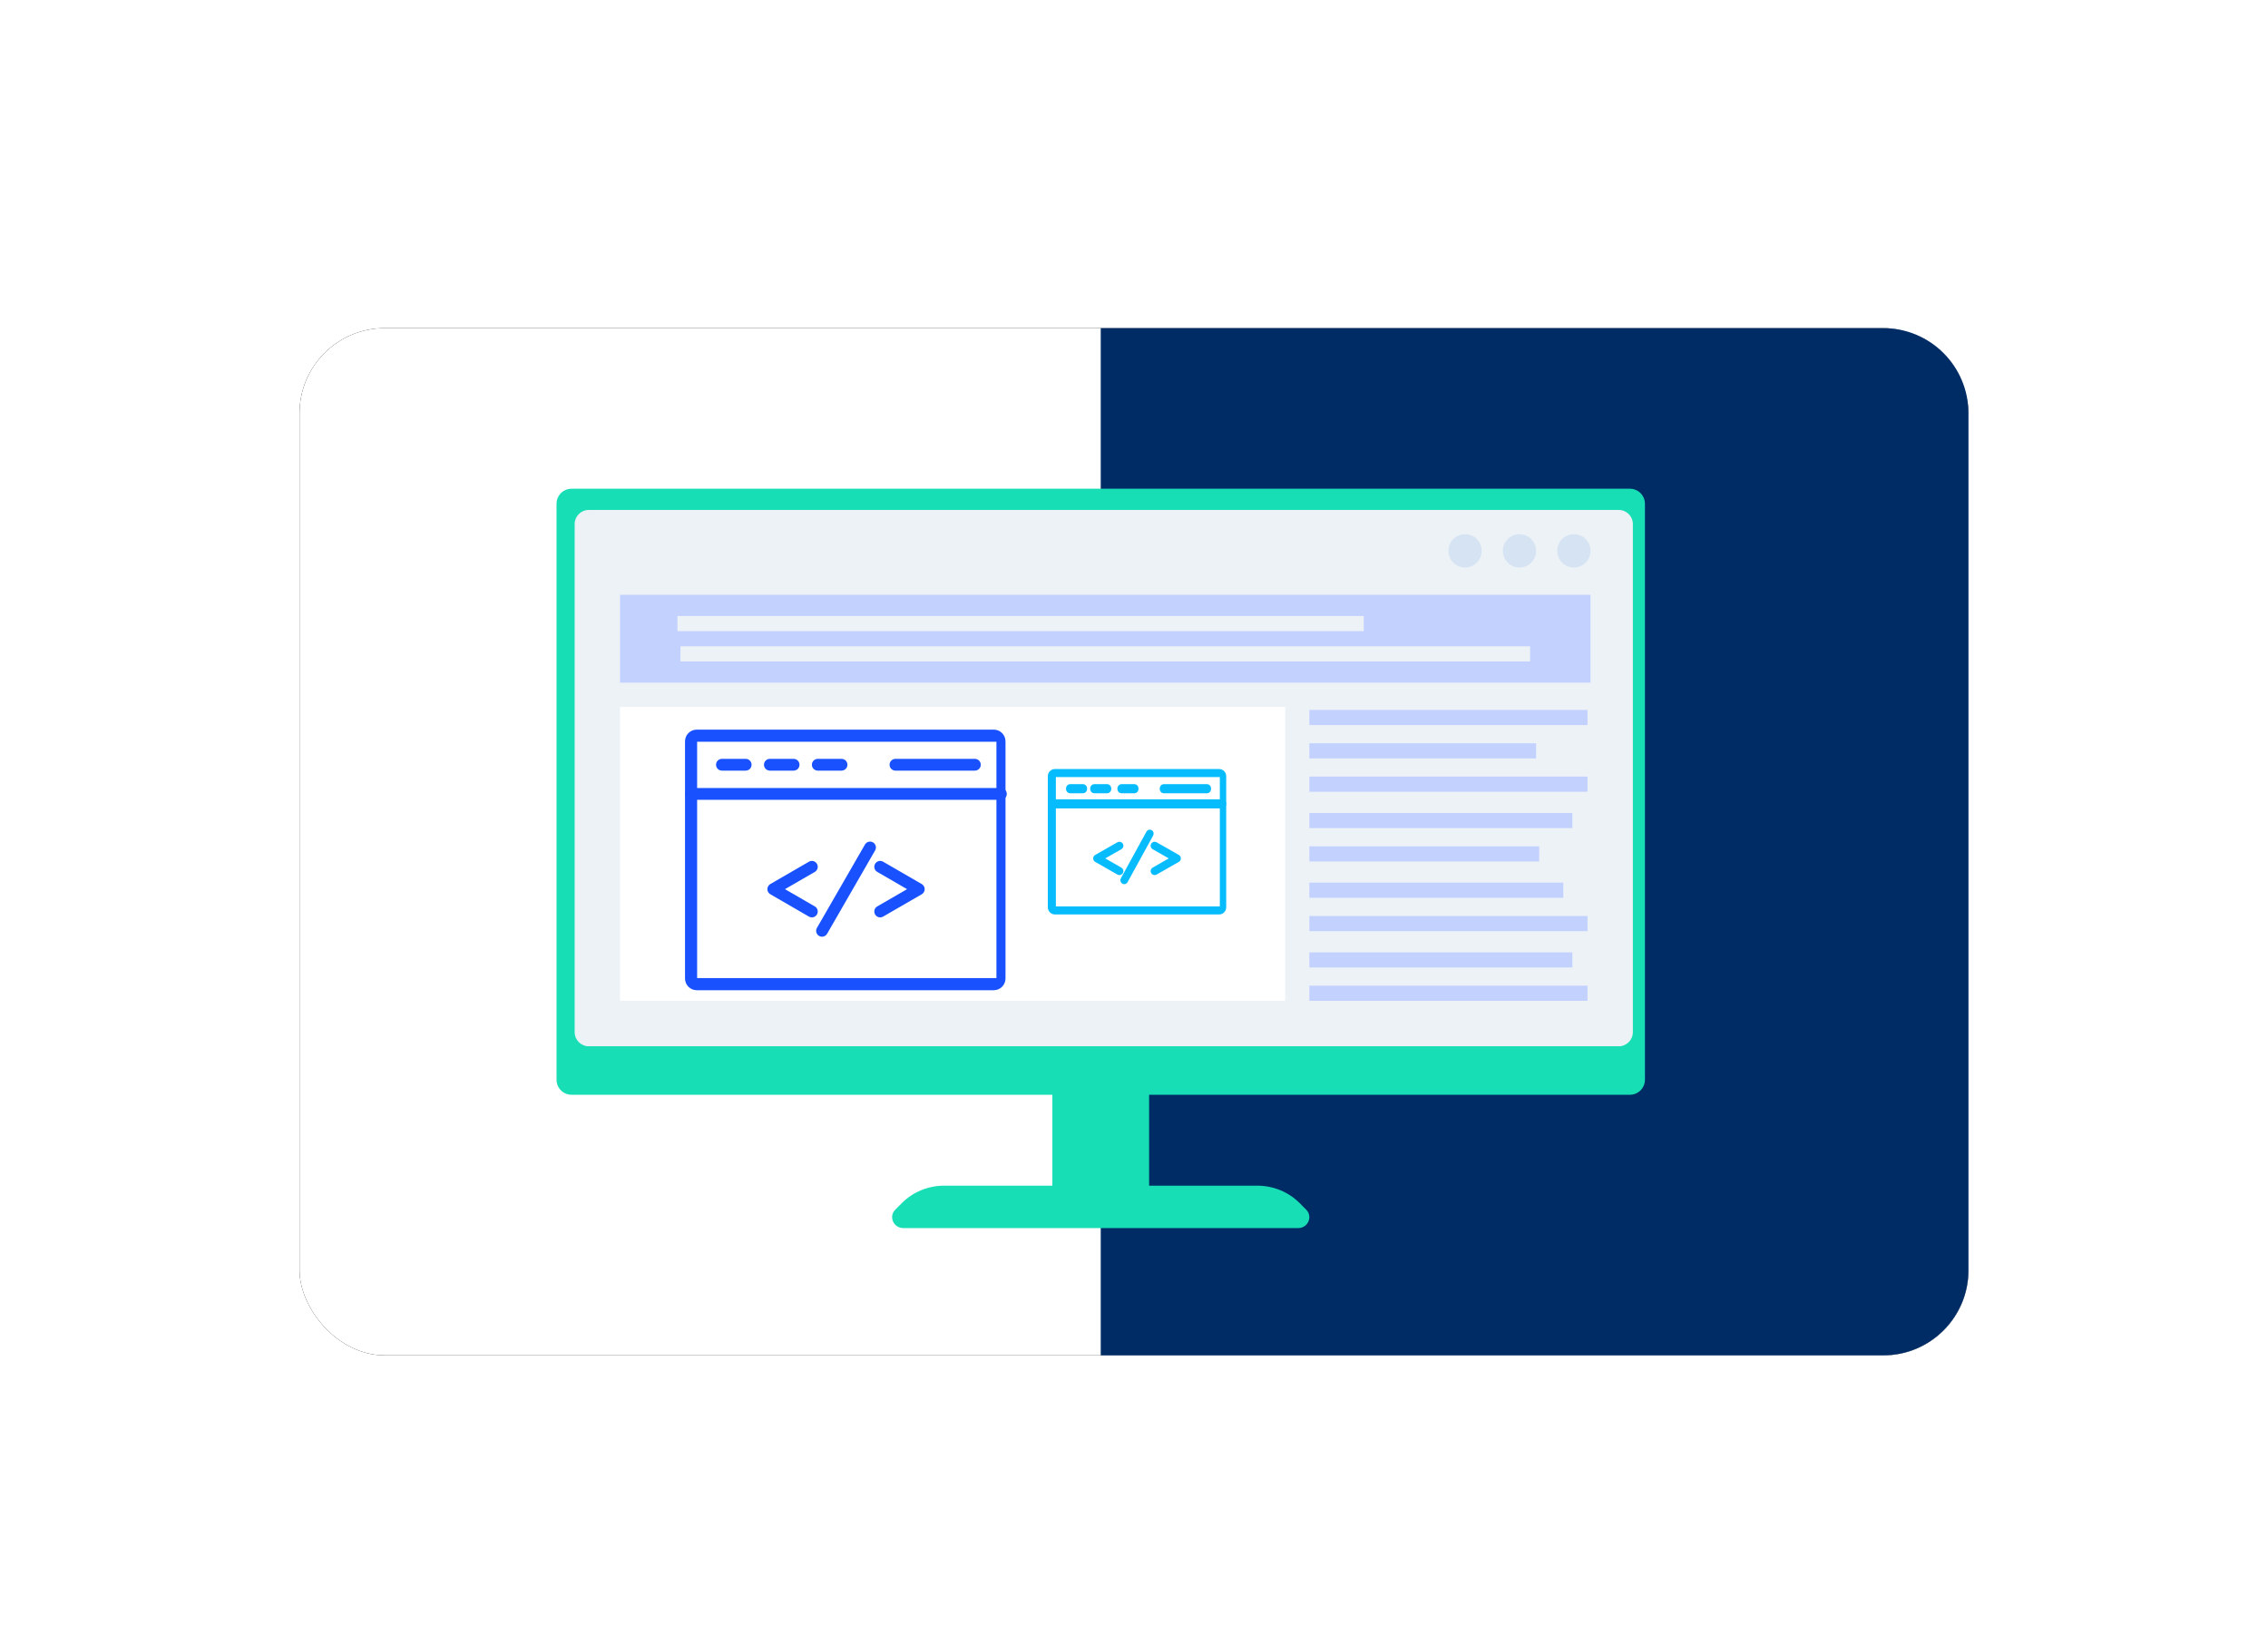
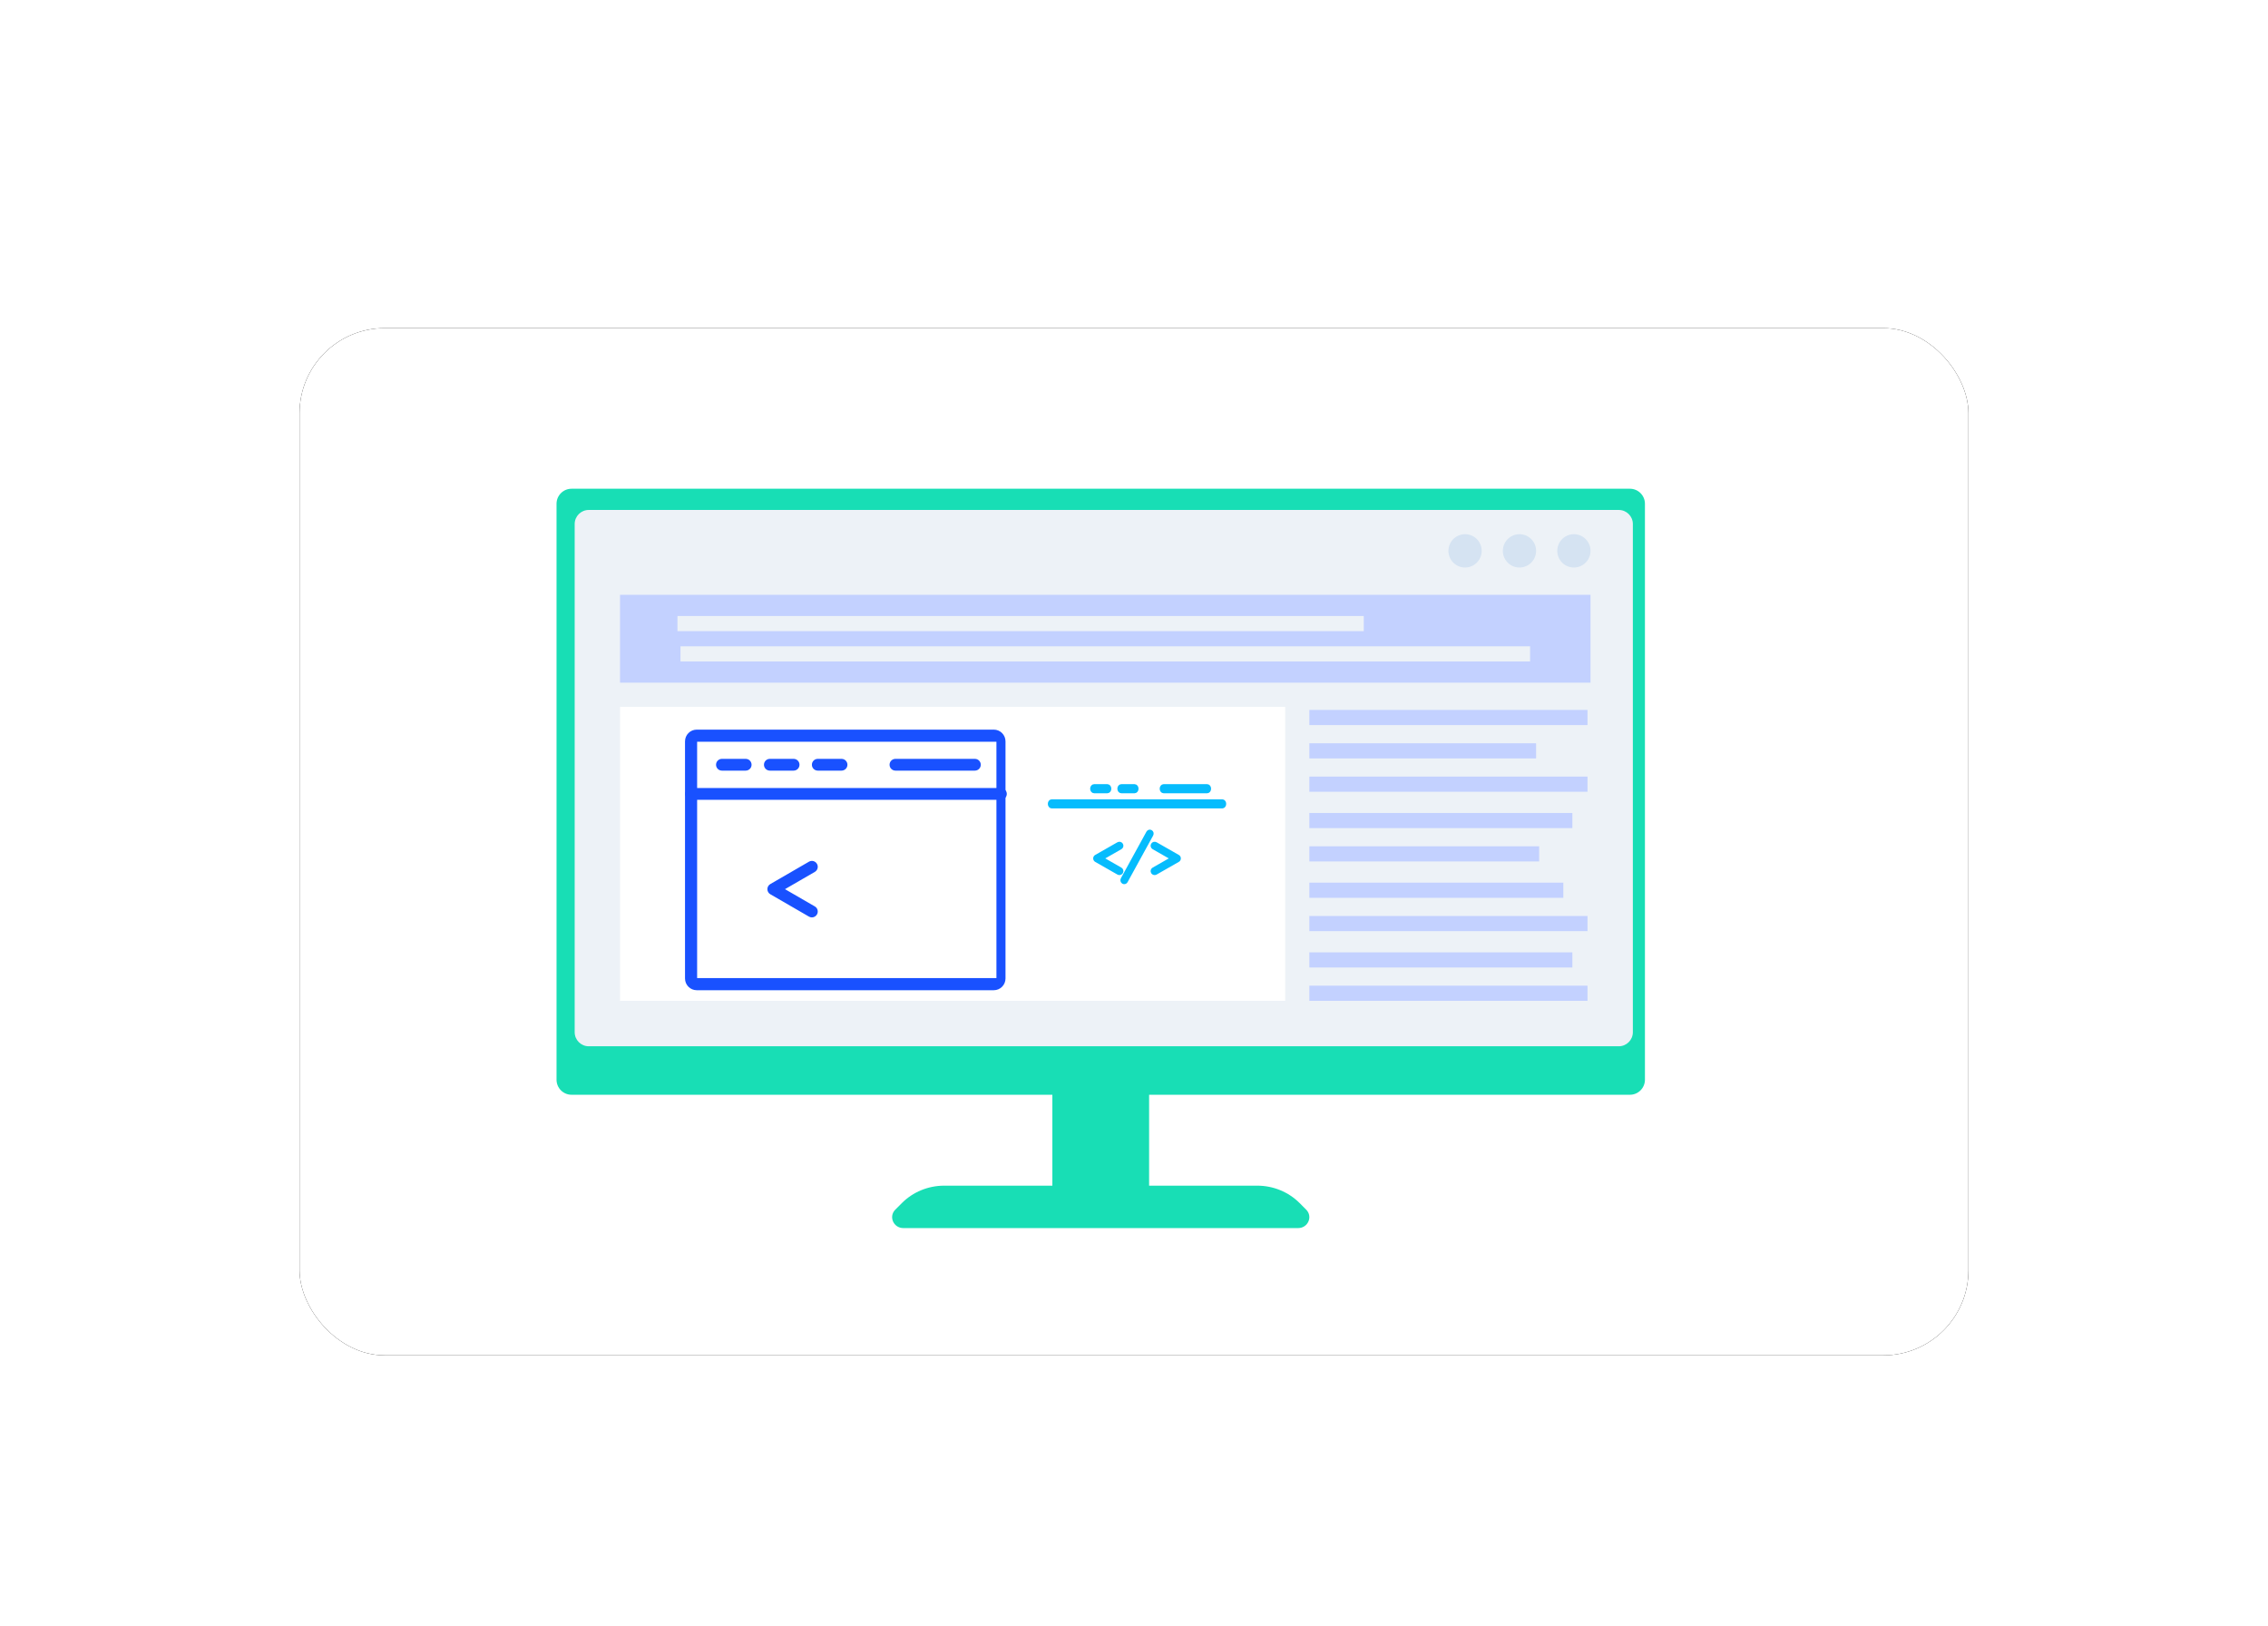
<svg xmlns="http://www.w3.org/2000/svg" xmlns:xlink="http://www.w3.org/1999/xlink" width="159px" height="114px" viewBox="0 0 159 114" version="1.1">
  <title>Group 19 Copy</title>
  <defs>
    <filter x="-23.5%" y="-38.2%" width="147.0%" height="176.4%" filterUnits="objectBoundingBox" id="filter-1">
      <feOffset dx="0" dy="2" in="SourceAlpha" result="shadowOffsetOuter1" />
      <feGaussianBlur stdDeviation="5.5" in="shadowOffsetOuter1" result="shadowBlurOuter1" />
      <feColorMatrix values="0 0 0 0 0   0 0 0 0 0   0 0 0 0 0  0 0 0 0.15 0" type="matrix" in="shadowBlurOuter1" result="shadowMatrixOuter1" />
      <feMerge>
        <feMergeNode in="shadowMatrixOuter1" />
        <feMergeNode in="SourceGraphic" />
      </feMerge>
    </filter>
    <rect id="path-2" x="0" y="0" width="117" height="72" rx="5.965" />
    <filter x="-2.6%" y="-4.2%" width="105.1%" height="108.3%" filterUnits="objectBoundingBox" id="filter-3">
      <feOffset dx="0" dy="0" in="SourceAlpha" result="shadowOffsetOuter1" />
      <feGaussianBlur stdDeviation="1" in="shadowOffsetOuter1" result="shadowBlurOuter1" />
      <feColorMatrix values="0 0 0 0 0   0 0 0 0 0   0 0 0 0 0  0 0 0 0.05 0" type="matrix" in="shadowBlurOuter1" />
    </filter>
  </defs>
  <g id="Services" stroke="none" stroke-width="1" fill="none" fill-rule="evenodd">
    <g id="Reactively---Home-v2" transform="translate(-971, -854)">
      <g id="Group-4" transform="translate(156, 687)">
        <g id="Group-19-Copy" filter="url(#filter-1)" transform="translate(836, 188)">
          <g id="Rectangle-Copy-6">
            <use fill="black" fill-opacity="1" filter="url(#filter-3)" xlink:href="#path-2" />
            <use fill="#FFFFFF" fill-rule="evenodd" xlink:href="#path-2" />
          </g>
-           <path d="M62.134,0 L117,0 L117,0 L117,72 L62.134,72 C58.839,72 56.168,69.329 56.168,66.035 L56.168,5.965 C56.168,2.671 58.839,6.05217579e-16 62.134,0 Z" id="Rectangle-Copy" fill="#002C66" transform="translate(86.584, 36) rotate(-180) translate(-86.584, -36) " />
          <g id="Group-7" transform="translate(18.016, 11.257)">
            <polygon id="Fill-3" fill="#18DEB5" points="34.761 50.336 41.543 50.336 41.543 17.204 34.761 17.204" />
            <path d="M75.252,42.478 L1.052,42.478 C0.471,42.478 0,42.005 0,41.422 L0,1.056 C0,0.473 0.471,0 1.052,0 L75.252,0 C75.833,0 76.304,0.473 76.304,1.056 L76.304,41.422 C76.304,42.005 75.833,42.478 75.252,42.478" id="Fill-5" fill="#18DEB5" />
            <path d="M74.469,39.08 L2.259,39.08 C1.714,39.08 1.272,38.637 1.272,38.092 L1.272,2.474 C1.272,1.929 1.714,1.487 2.259,1.487 L74.469,1.487 C75.014,1.487 75.457,1.929 75.457,2.474 L75.457,38.092 C75.457,38.637 75.014,39.08 74.469,39.08" id="Fill-6" fill="#EDF2F7" />
            <polygon id="Fill-7" fill="#C3D1FF" points="4.451 13.593 72.489 13.593 72.489 7.434 4.451 7.434" />
            <polygon id="Fill-8" fill="#EDF2F7" points="8.478 9.982 56.592 9.982 56.592 8.92 8.478 8.92" />
            <polygon id="Fill-9" fill="#EDF2F7" points="8.69 12.106 68.25 12.106 68.25 11.044 8.69 11.044" />
            <polygon id="Fill-11" fill="#FFFFFF" points="4.451 35.894 51.082 35.894 51.082 15.292 4.451 15.292" />
            <path d="M51.988,51.823 L24.316,51.823 C23.621,51.823 23.267,51.014 23.75,50.53 L24.212,50.068 C24.99,49.289 26.06,48.85 27.178,48.85 L49.126,48.85 C50.244,48.85 51.315,49.289 52.093,50.068 L52.554,50.53 C53.037,51.014 52.684,51.823 51.988,51.823" id="Fill-4" fill="#18DEB5" />
            <polygon id="Fill-15" fill="#C3D1FF" points="52.777 16.566 72.277 16.566 72.277 15.504 52.777 15.504" />
            <polygon id="Fill-16" fill="#C3D1FF" points="52.777 18.903 68.674 18.903 68.674 17.841 52.777 17.841" />
            <polygon id="Fill-17" fill="#C3D1FF" points="52.777 21.239 72.277 21.239 72.277 20.177 52.777 20.177" />
            <polygon id="Fill-18" fill="#C3D1FF" points="52.777 23.788 71.217 23.788 71.217 22.726 52.777 22.726" />
            <polygon id="Fill-19" fill="#C3D1FF" points="52.777 33.558 71.217 33.558 71.217 32.496 52.777 32.496" />
            <polygon id="Fill-20" fill="#C3D1FF" points="52.777 26.124 68.886 26.124 68.886 25.062 52.777 25.062" />
            <polygon id="Fill-21" fill="#C3D1FF" points="52.777 28.673 70.582 28.673 70.582 27.611 52.777 27.611" />
            <polygon id="Fill-22" fill="#C3D1FF" points="52.777 31.009 72.277 31.009 72.277 29.947 52.777 29.947" />
            <polygon id="Fill-23" fill="#C3D1FF" points="52.777 35.894 72.277 35.894 72.277 34.832 52.777 34.832" />
            <path d="M71.51,3.201 C72.145,3.304 72.577,3.904 72.474,4.541 C72.371,5.178 71.772,5.61 71.137,5.507 C70.501,5.404 70.07,4.804 70.173,4.167 C70.276,3.53 70.874,3.098 71.51,3.201" id="Fill-24" fill="#D5E3F2" />
            <path d="M67.695,3.201 C68.33,3.304 68.762,3.904 68.659,4.541 C68.556,5.178 67.957,5.61 67.322,5.507 C66.686,5.404 66.254,4.804 66.358,4.167 C66.461,3.53 67.059,3.098 67.695,3.201" id="Fill-25" fill="#D5E3F2" />
            <path d="M63.879,3.201 C64.515,3.304 64.946,3.904 64.844,4.541 C64.74,5.178 64.142,5.61 63.506,5.507 C62.871,5.404 62.439,4.804 62.542,4.167 C62.646,3.53 63.244,3.098 63.879,3.201" id="Fill-26" fill="#D5E3F2" />
          </g>
          <g id="Group-11" transform="translate(27.13, 28.248)" fill="#1951FF" stroke="#1951FF" stroke-width="0.213">
            <path d="M0.742,0.637 C0.684,0.637 0.636,0.685 0.636,0.742 L0.636,17.311 C0.636,17.368 0.684,17.416 0.742,17.416 L21.726,17.416 C21.783,17.416 21.832,17.368 21.832,17.311 L21.832,0.742 C21.832,0.685 21.783,0.637 21.726,0.637 L0.742,0.637 Z M21.542,18.053 L0.714,18.053 C0.32,18.053 0,17.731 0,17.336 L0,0.717 C0,0.322 0.32,0 0.714,0 L21.542,0 C21.935,0 22.255,0.322 22.255,0.717 L22.255,17.336 C22.255,17.731 21.935,18.053 21.542,18.053 L21.542,18.053 Z" id="Fill-1" />
            <path d="M4.148,2.661 L2.48,2.661 C2.311,2.661 2.175,2.524 2.175,2.355 C2.175,2.186 2.311,2.049 2.48,2.049 L4.148,2.049 C4.316,2.049 4.453,2.186 4.453,2.355 C4.453,2.524 4.316,2.661 4.148,2.661" id="Fill-8" />
            <path d="M8.788,12.949 C8.736,12.949 8.683,12.935 8.635,12.907 L5.927,11.34 C5.832,11.286 5.774,11.185 5.774,11.075 C5.774,10.966 5.832,10.865 5.927,10.811 L8.635,9.243 C8.781,9.159 8.968,9.209 9.052,9.355 C9.137,9.502 9.087,9.689 8.941,9.773 L6.69,11.076 L8.941,12.378 C9.087,12.462 9.137,12.649 9.052,12.796 C8.996,12.894 8.893,12.949 8.788,12.949" id="Fill-5" />
            <path d="M7.508,2.661 L5.84,2.661 C5.671,2.661 5.535,2.524 5.535,2.355 C5.535,2.186 5.671,2.049 5.84,2.049 L7.508,2.049 C7.676,2.049 7.813,2.186 7.813,2.355 C7.813,2.524 7.676,2.661 7.508,2.661" id="Fill-9" />
            <path d="M20.216,2.661 L14.646,2.661 C14.477,2.661 14.34,2.524 14.34,2.355 C14.34,2.186 14.477,2.049 14.646,2.049 L20.216,2.049 C20.385,2.049 20.522,2.186 20.522,2.355 C20.522,2.524 20.385,2.661 20.216,2.661" id="Fill-7" />
-             <path d="M13.576,12.949 C13.47,12.949 13.368,12.894 13.311,12.796 C13.227,12.649 13.277,12.462 13.423,12.378 L15.674,11.076 L13.423,9.773 C13.277,9.689 13.227,9.502 13.311,9.355 C13.396,9.209 13.582,9.159 13.728,9.243 L16.437,10.811 C16.531,10.865 16.59,10.966 16.59,11.076 C16.59,11.185 16.531,11.286 16.437,11.341 L13.728,12.908 C13.68,12.935 13.628,12.949 13.576,12.949" id="Fill-6" />
-             <path d="M9.498,14.303 C9.446,14.303 9.394,14.29 9.346,14.262 C9.2,14.177 9.15,13.99 9.234,13.844 L12.601,8.001 C12.685,7.855 12.872,7.805 13.018,7.889 C13.164,7.974 13.214,8.161 13.129,8.307 L9.763,14.15 C9.706,14.248 9.604,14.303 9.498,14.303" id="Fill-4" />
            <path d="M10.867,2.661 L9.2,2.661 C9.031,2.661 8.895,2.524 8.895,2.355 C8.895,2.186 9.031,2.049 9.2,2.049 L10.867,2.049 C11.036,2.049 11.173,2.186 11.173,2.355 C11.173,2.524 11.036,2.661 10.867,2.661" id="Fill-10" />
            <path d="M22.041,4.706 L0.323,4.706 C0.154,4.706 0.017,4.569 0.017,4.4 C0.017,4.231 0.154,4.094 0.323,4.094 L22.041,4.094 C22.21,4.094 22.346,4.231 22.346,4.4 C22.346,4.569 22.21,4.706 22.041,4.706" id="Fill-3" />
          </g>
          <g id="Group-11-Copy" transform="translate(52.565, 31.009)" fill="#06BCFD" stroke="#06BCFD" stroke-width="0.213">
-             <path d="M0.41,0.352 C0.378,0.352 0.351,0.379 0.351,0.411 L0.351,9.572 C0.351,9.603 0.378,9.63 0.41,9.63 L12.001,9.63 C12.033,9.63 12.059,9.603 12.059,9.572 L12.059,0.411 C12.059,0.379 12.033,0.352 12.001,0.352 L0.41,0.352 Z M11.899,9.982 L0.394,9.982 C0.177,9.982 0,9.804 0,9.586 L0,0.397 C0,0.178 0.177,0 0.394,0 L11.899,0 C12.117,0 12.293,0.178 12.293,0.397 L12.293,9.586 C12.293,9.804 12.117,9.982 11.899,9.982 L11.899,9.982 Z" id="Fill-1" />
-             <path d="M2.373,1.487 L1.442,1.487 C1.348,1.487 1.272,1.392 1.272,1.274 C1.272,1.157 1.348,1.062 1.442,1.062 L2.373,1.062 C2.467,1.062 2.543,1.157 2.543,1.274 C2.543,1.392 2.467,1.487 2.373,1.487" id="Fill-8" />
            <path d="M4.911,7.221 C4.882,7.221 4.851,7.214 4.824,7.198 L3.267,6.31 C3.213,6.279 3.179,6.221 3.179,6.159 C3.179,6.097 3.213,6.04 3.267,6.009 L4.824,5.121 C4.908,5.073 5.015,5.101 5.063,5.184 C5.112,5.267 5.083,5.373 4.999,5.421 L3.706,6.159 L4.999,6.898 C5.083,6.945 5.112,7.052 5.063,7.135 C5.031,7.19 4.972,7.221 4.911,7.221" id="Fill-5" />
            <path d="M4.069,1.487 L3.138,1.487 C3.044,1.487 2.967,1.392 2.967,1.274 C2.967,1.157 3.044,1.062 3.138,1.062 L4.069,1.062 C4.163,1.062 4.239,1.157 4.239,1.274 C4.239,1.392 4.163,1.487 4.069,1.487" id="Fill-9" />
            <path d="M11.066,1.487 L8.01,1.487 C7.917,1.487 7.842,1.392 7.842,1.274 C7.842,1.157 7.917,1.062 8.01,1.062 L11.066,1.062 C11.159,1.062 11.234,1.157 11.234,1.274 C11.234,1.392 11.159,1.487 11.066,1.487" id="Fill-7" />
            <path d="M7.382,7.221 C7.322,7.221 7.263,7.19 7.23,7.135 C7.182,7.052 7.21,6.945 7.294,6.898 L8.588,6.159 L7.294,5.421 C7.21,5.373 7.182,5.267 7.23,5.184 C7.278,5.101 7.386,5.073 7.47,5.121 L9.026,6.009 C9.081,6.04 9.114,6.097 9.114,6.159 C9.114,6.221 9.081,6.279 9.026,6.31 L7.47,7.198 C7.442,7.214 7.412,7.221 7.382,7.221" id="Fill-6" />
            <path d="M5.25,7.858 C5.222,7.858 5.194,7.851 5.168,7.835 C5.091,7.788 5.064,7.684 5.109,7.602 L6.903,4.333 C6.948,4.252 7.047,4.223 7.125,4.271 C7.203,4.318 7.23,4.423 7.185,4.504 L5.391,7.773 C5.36,7.828 5.306,7.858 5.25,7.858" id="Fill-4" />
            <path d="M5.976,1.487 L5.045,1.487 C4.951,1.487 4.875,1.392 4.875,1.274 C4.875,1.157 4.951,1.062 5.045,1.062 L5.976,1.062 C6.07,1.062 6.147,1.157 6.147,1.274 C6.147,1.392 6.07,1.487 5.976,1.487" id="Fill-10" />
            <path d="M12.125,2.549 L0.168,2.549 C0.075,2.549 0,2.454 0,2.336 C0,2.219 0.075,2.124 0.168,2.124 L12.125,2.124 C12.218,2.124 12.293,2.219 12.293,2.336 C12.293,2.454 12.218,2.549 12.125,2.549" id="Fill-3" />
          </g>
        </g>
      </g>
    </g>
  </g>
</svg>